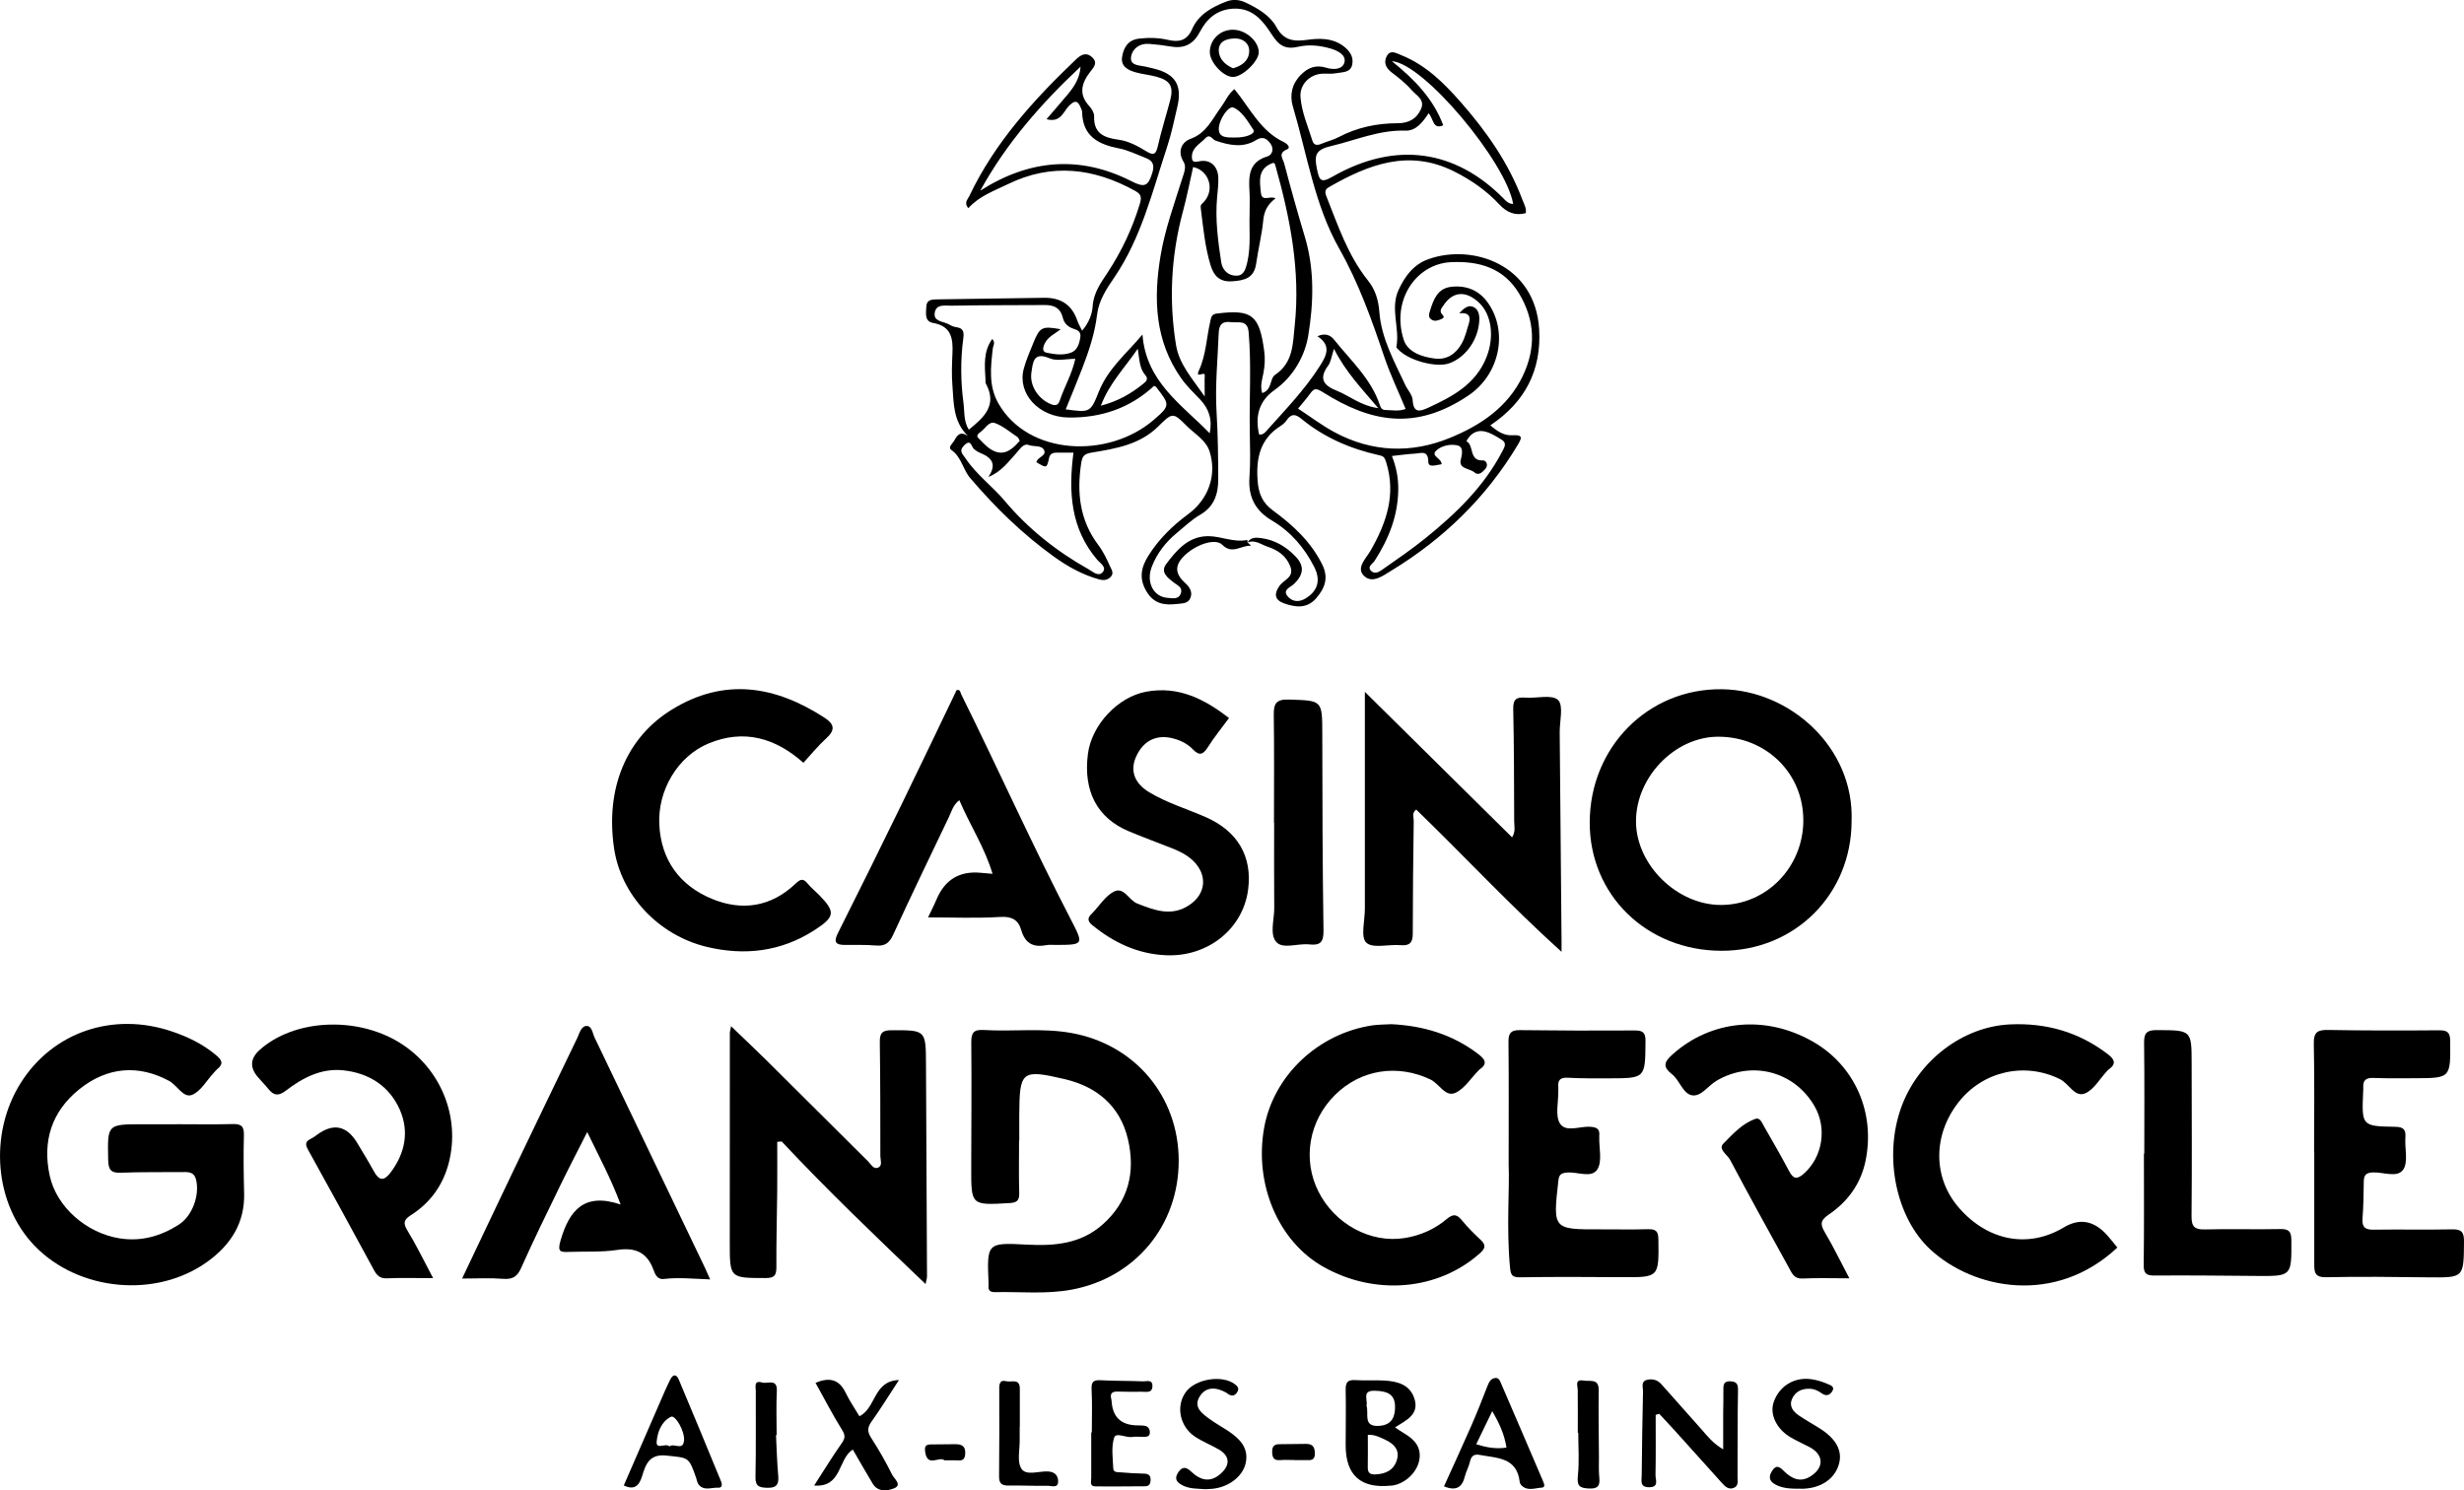
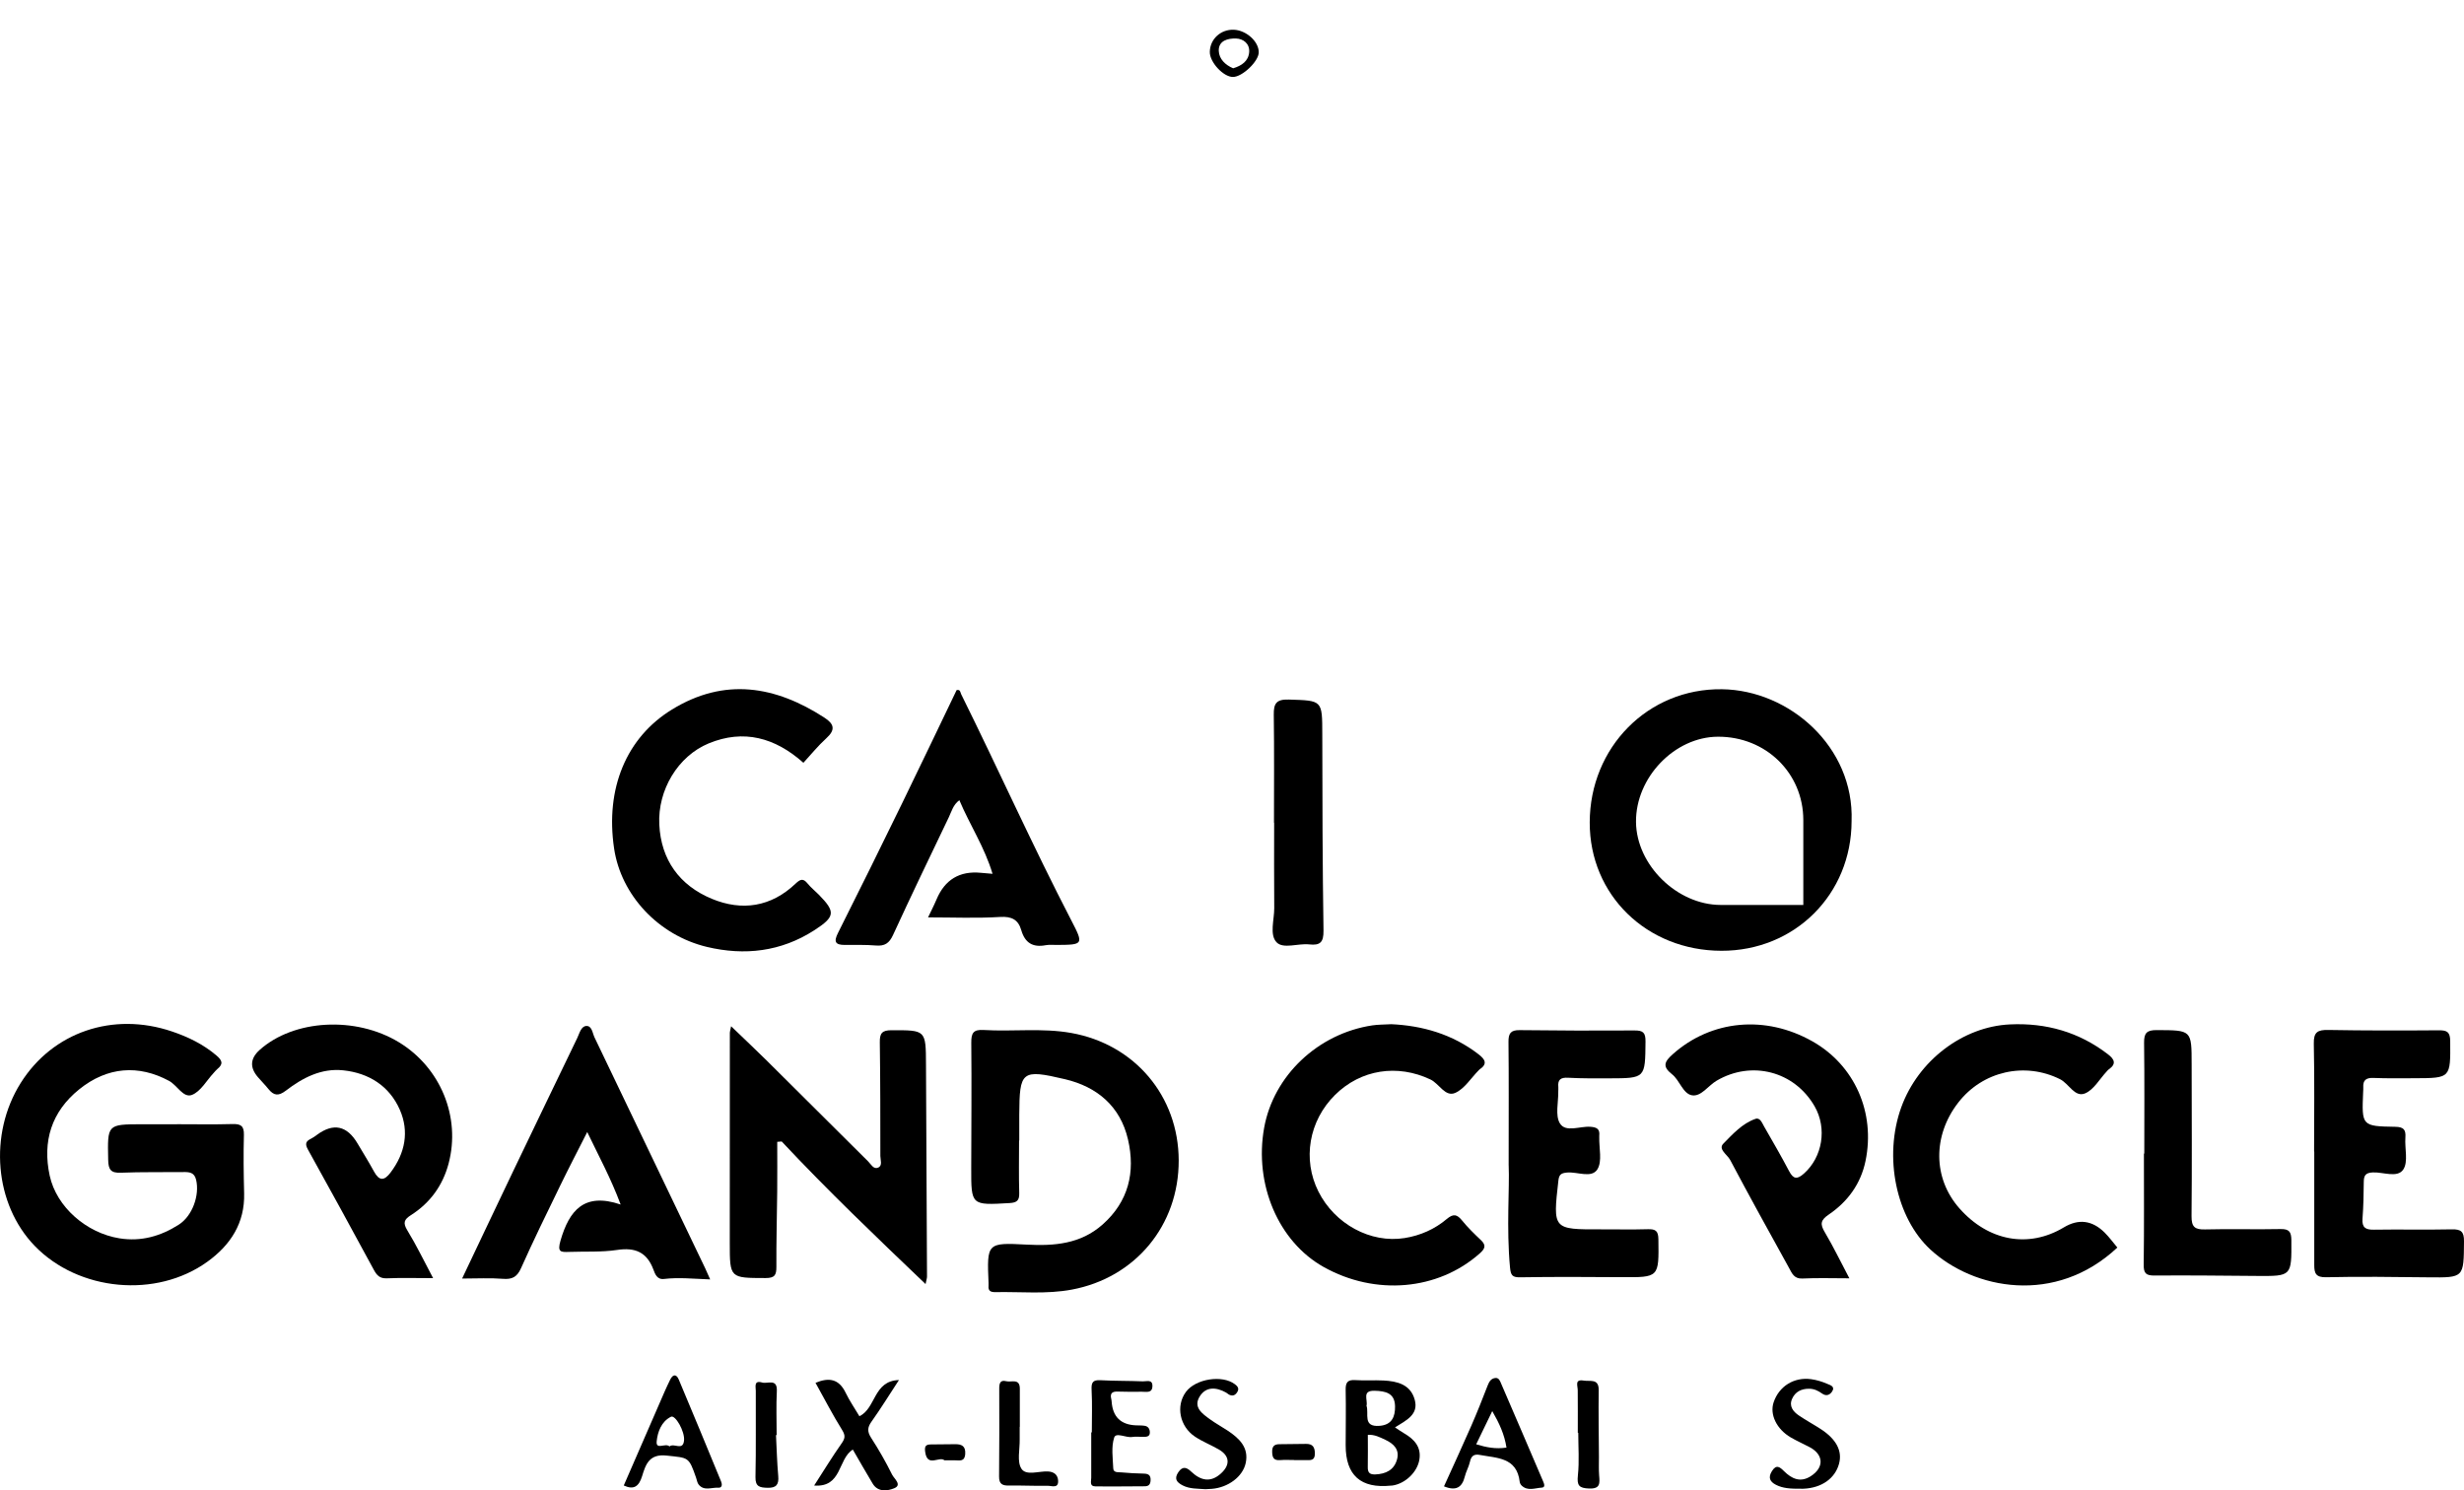
<svg xmlns="http://www.w3.org/2000/svg" width="162" height="98" viewBox="0 0 162 98" fill="none">
  <g clip-path="url(#clip0_2371_1765)">
-     <path d="M82.017 35.688C82.127 35.725 82.261 35.892 82.224 35.89C81.612 35.845 81.017 36.485 80.366 35.828C79.884 35.342 78.53 35.845 77.802 36.606C77.171 37.263 77.326 37.798 77.931 38.346C78.216 38.604 78.431 38.938 78.259 39.333C78.099 39.7 77.729 39.674 77.38 39.715C76.55 39.814 75.869 39.707 75.384 38.899C74.876 38.058 75.01 37.33 75.497 36.55C76.186 35.449 77.085 34.573 78.123 33.806C79.463 32.819 80.019 31.22 79.524 29.68C79.289 28.947 78.571 28.551 78.046 28.029C77.115 27.099 77.095 27.109 76.139 28.051C74.934 29.241 73.355 29.499 71.797 29.757C71.314 29.837 71.163 29.953 71.086 30.455C70.786 32.413 70.991 34.229 72.225 35.86C72.54 36.275 72.767 36.765 72.984 37.244C73.073 37.442 73.262 37.693 73.025 37.932C72.807 38.153 72.564 38.179 72.26 38.097C71.165 37.796 70.194 37.252 69.282 36.595C67.225 35.116 65.429 33.359 63.786 31.433C63.303 30.866 63.217 30.062 62.562 29.598C62.29 29.405 62.628 29.174 62.738 28.973C62.923 28.64 63.113 28.324 63.635 28.665C62.646 27.701 62.712 26.495 62.618 25.347C62.564 24.666 62.585 23.976 62.618 23.293C62.667 22.304 62.585 21.453 61.35 21.236C60.766 21.133 60.887 20.598 60.902 20.168C60.917 19.734 61.217 19.693 61.551 19.687C63.913 19.654 66.276 19.62 68.638 19.582C69.726 19.564 70.474 20.029 70.831 21.084C70.898 21.284 71.012 21.468 71.144 21.744C71.581 21.243 71.806 20.658 71.838 20.149C71.896 19.238 72.387 18.585 72.837 17.899C73.745 16.513 74.443 15.037 74.926 13.45C75.057 13.019 75.074 12.795 74.641 12.556C71.917 11.046 69.138 10.708 66.27 12.107C65.358 12.552 64.378 12.889 63.665 13.691C63.355 13.339 63.63 13.105 63.727 12.898C65.397 9.378 67.966 6.556 70.747 3.903C71.055 3.61 71.405 3.395 71.806 3.769C72.213 4.147 71.883 4.451 71.67 4.732C71.099 5.478 70.901 6.204 71.622 6.984C71.782 7.158 71.943 7.427 71.935 7.646C71.896 8.807 72.627 9.062 73.566 9.191C74.214 9.281 74.798 9.604 75.357 9.943C75.749 10.18 75.981 10.242 76.111 9.662C76.343 8.633 76.664 7.625 76.932 6.606C77.175 5.686 76.947 5.289 76.02 5.041C75.572 4.921 75.102 4.878 74.656 4.753C74.154 4.612 73.674 4.36 73.775 3.737C73.872 3.135 74.163 2.628 74.874 2.542C75.525 2.463 76.163 2.478 76.809 2.626C77.483 2.779 78.033 2.703 78.379 1.911C78.798 0.948 79.698 0.454 80.647 0.095C81.069 -0.064 81.5 -0.024 81.913 0.174C82.707 0.557 83.501 1.014 83.922 1.784C84.413 2.678 85.074 2.738 85.938 2.62C86.736 2.512 87.559 2.489 88.272 2.993C88.699 3.296 89.018 3.701 88.904 4.248C88.789 4.799 88.24 4.734 87.837 4.816C87.538 4.878 87.218 4.824 86.908 4.846C86.087 4.904 85.437 5.581 85.503 6.387C85.583 7.388 85.993 8.308 86.288 9.256C86.385 9.565 86.611 9.572 86.885 9.453C87.255 9.294 87.658 9.204 88.011 9.017C89.222 8.379 90.519 8.106 91.868 8.104C92.608 8.104 93.135 7.831 93.429 7.163C93.702 6.544 93.114 6.275 92.821 5.935C92.44 5.491 91.968 5.119 91.5 4.764C91.121 4.476 90.963 4.122 91.162 3.716C91.401 3.23 91.806 3.499 92.132 3.628C93.737 4.272 94.92 5.443 96.042 6.72C97.738 8.652 99.19 10.725 100.098 13.147C100.205 13.429 100.369 13.695 100.315 14.016C99.6 14.2 99.072 13.973 98.576 13.442C97.723 12.527 96.704 11.82 95.579 11.261C92.618 9.789 89.979 10.814 87.393 12.294C87.158 12.428 87.07 12.565 87.197 12.887C87.964 14.82 88.621 16.801 89.949 18.458C90.425 19.051 90.63 19.736 90.688 20.516C90.819 22.255 91.672 23.765 92.39 25.309C92.547 25.646 92.858 25.964 92.877 26.302C92.926 27.176 93.351 27.066 93.901 26.811C95.499 26.074 97.027 25.27 97.732 23.488C98.255 22.165 98.081 20.706 97.251 19.913C96.387 19.089 95.516 19.15 94.905 20.08C94.805 20.231 94.653 20.37 94.749 20.579C94.812 20.718 95.096 20.854 94.752 20.987C94.553 21.064 94.346 21.159 94.129 21.023C93.887 20.871 93.946 20.669 94.015 20.448C94.243 19.715 94.501 18.973 95.387 18.864C96.374 18.743 97.225 19.064 97.824 19.908C99.167 21.802 98.613 24.604 96.557 25.996C93.077 28.349 90.119 27.769 87.005 25.807C86.508 25.494 86.397 25.526 86.122 25.904C85.885 26.23 85.617 26.531 85.342 26.867C86.163 27.404 86.925 27.986 87.759 28.431C90.207 29.74 92.786 29.832 95.314 28.799C97.311 27.984 99.117 26.8 100.111 24.735C101 22.889 100.925 21.054 99.88 19.309C98.871 17.624 97.257 17.149 95.392 17.239C93.112 17.349 91.459 19.736 92.289 22.341C92.55 23.159 93.498 23.478 94.355 23.579C95.146 23.673 95.74 23.246 96.109 22.579C96.331 22.178 96.436 21.711 96.573 21.268C96.721 20.794 96.553 20.534 95.935 20.6C96.249 20.269 96.529 20.029 96.867 20.183C97.197 20.332 97.277 20.688 97.26 21.06C97.202 22.308 96.391 23.486 95.29 23.888C94.426 24.204 92.569 23.695 91.918 22.964C91.877 22.917 91.799 22.861 91.806 22.822C92.047 21.578 91.384 20.304 91.951 19.064C92.37 18.15 92.95 17.387 93.907 17.044C96.796 16.006 100.944 17.387 101.194 21.653C101.35 24.326 100.291 26.426 97.986 27.967C98.447 28.373 98.902 28.661 99.469 28.622C100.162 28.575 100.039 28.831 99.787 29.254C97.714 32.716 94.905 35.437 91.478 37.523C90.923 37.859 90.186 38.439 89.63 37.814C89.175 37.302 89.835 36.692 90.121 36.189C91.151 34.38 91.795 32.535 91.142 30.415C91.039 30.082 90.981 30.002 90.67 29.933C88.8 29.518 87.07 28.777 85.577 27.552C85.202 27.243 84.921 27.165 84.613 27.606C84.508 27.758 84.368 27.9 84.213 27.997C82.861 28.844 82.575 30.092 82.683 31.599C82.745 32.46 83.006 33.066 83.689 33.565C85.003 34.526 86.18 35.611 86.928 37.113C87.363 37.986 87.117 38.658 86.548 39.324C85.928 40.05 85.159 39.937 84.409 39.67C83.803 39.455 83.745 39.041 84.137 38.503C84.415 38.119 85.113 37.96 84.829 37.235C84.551 36.526 83.991 36.163 83.335 35.948C82.913 35.811 82.513 35.463 82.015 35.678C82.232 35.312 82.586 35.34 82.926 35.385C83.823 35.505 84.562 35.95 85.178 36.591C85.784 37.221 85.712 37.805 85.053 38.42C84.84 38.621 84.316 38.779 84.644 39.193C84.924 39.546 85.357 39.634 85.814 39.365C86.622 38.886 86.857 38.177 86.415 37.3C85.773 36.023 84.861 34.96 83.633 34.233C82.515 33.571 82.056 32.662 82.148 31.373C82.221 30.35 82.183 29.319 82.168 28.293C82.136 26.147 82.278 24 82.096 21.855C82.023 20.993 81.422 21.245 80.942 21.183C80.399 21.112 80.149 21.305 80.127 21.883C80.062 23.622 79.881 25.354 79.985 27.103C80.073 28.562 80.09 30.026 80.095 31.489C80.099 32.454 79.851 33.301 78.914 33.844C78.356 34.165 77.876 34.631 77.373 35.044C76.639 35.647 76.07 36.382 75.727 37.266C75.335 38.28 75.833 39.247 76.763 39.313C77.084 39.335 77.498 39.445 77.641 39.006C77.768 38.619 77.414 38.492 77.171 38.303C76.779 37.996 76.266 37.633 76.675 37.087C77.365 36.165 78.138 35.26 79.433 35.256C80.295 35.256 81.123 35.695 82.01 35.503C82.013 35.561 82.017 35.62 82.021 35.678L82.017 35.688ZM92.418 26.895C91.942 25.747 91.405 24.63 91.011 23.465C90.186 21.024 89.339 18.627 88.05 16.349C86.424 13.476 85.938 10.145 85.001 6.999C84.779 6.254 84.941 5.512 85.521 4.925C85.99 4.45 86.51 4.238 87.203 4.455C87.649 4.595 88.29 4.588 88.397 4.079C88.496 3.61 87.966 3.335 87.483 3.193C86.781 2.987 86.051 2.914 85.363 3.073C84.531 3.264 84.103 3.022 83.639 2.302C83.064 1.414 82.39 0.499 81.077 0.57C80.015 0.63 79.343 1.227 78.895 2.084C78.474 2.892 77.888 3.206 77.011 3.064C76.522 2.983 76.029 2.92 75.535 2.884C74.919 2.839 74.445 3.208 74.365 3.735C74.275 4.315 74.891 4.291 75.302 4.378C75.483 4.416 75.663 4.463 75.844 4.506C77.276 4.855 77.742 5.596 77.404 7.032C77.199 7.91 77.018 8.796 76.736 9.649C75.768 12.589 75.04 15.629 73.26 18.247C72.758 18.984 72.241 19.753 72.131 20.677C71.984 21.92 71.59 23.091 71.142 24.249C70.799 25.139 70.429 26.02 70.067 26.918C71.653 27.129 71.691 27.144 72.247 25.749C72.861 24.212 74.102 23.215 75.113 21.997C75.354 25.126 77.716 26.615 79.534 28.493C79.72 27.601 79.489 26.882 78.901 26.265C78.474 25.818 78.028 25.395 77.662 24.877C75.923 22.407 75.833 19.663 76.3 16.835C76.589 15.086 77.203 13.418 77.731 11.731C77.843 11.372 78.02 10.97 77.819 10.646C77.373 9.926 77.729 9.325 78.27 9.131C79.332 8.748 79.7 7.825 80.276 7.049C80.567 6.658 80.748 6.183 81.159 5.863C82.185 7.105 82.875 8.635 84.432 9.355C84.566 9.417 84.919 9.7 84.611 9.825C84.001 10.074 84.353 10.453 84.428 10.732C84.855 12.352 85.305 13.966 85.788 15.57C86.438 17.723 86.363 19.945 86.012 22.076C85.792 23.409 85.032 24.771 83.801 25.642C82.752 26.385 82.517 27.376 82.78 28.566C83.015 28.614 83.153 28.459 83.267 28.332C84.49 26.965 85.77 25.642 86.762 24.09C87.182 23.435 87.583 22.732 86.619 22.113C87.122 21.874 87.483 22.047 87.708 22.332C88.804 23.705 90.151 24.911 90.722 26.641C90.819 26.937 90.953 26.963 91.168 26.965C91.563 26.968 91.966 27.066 92.422 26.888L92.418 26.895ZM83.859 13.046C83.359 13.423 83.114 13.861 83.056 14.478C82.967 15.434 82.722 16.375 82.59 17.327C82.456 18.29 81.825 18.445 81.002 18.498C80.175 18.55 79.8 18.125 79.591 17.441C79.218 16.216 79.106 14.946 78.946 13.681C78.914 13.44 79.024 13.414 79.151 13.277C79.89 12.477 79.491 11.196 78.444 10.985C78.224 11.961 78.033 12.941 77.772 13.912C77.001 16.775 76.837 19.734 77.319 22.685C77.526 23.951 78.373 24.874 79.205 26.071C79.205 25.418 79.19 25.047 79.209 24.681C79.226 24.374 78.559 24.939 78.824 24.363C79.298 23.334 79.323 22.201 79.575 21.12C79.629 20.884 79.64 20.663 79.996 20.619C82.31 20.329 82.795 20.712 83.114 23.054C83.183 23.555 83.161 24.021 83.07 24.511C82.989 24.933 82.834 25.38 82.987 25.848C83.657 25.631 83.469 24.89 83.836 24.645C85.038 23.843 84.999 22.567 85.124 21.397C85.508 17.8 84.82 14.317 83.85 10.878C83.827 10.799 83.799 10.687 83.683 10.719C82.67 11.082 82.821 11.912 82.9 12.677C82.965 13.315 83.512 12.838 83.862 13.044L83.859 13.046ZM65.24 22.287C65.464 22.556 65.298 22.717 65.278 22.887C65.134 24.125 64.983 25.369 65.638 26.521C67.603 29.974 72.865 30.172 75.843 27.619C76.959 26.662 76.921 26.617 76.01 25.446C75.981 25.409 75.919 25.395 75.876 25.373C74.288 26.851 72.385 27.481 70.26 27.455C68.289 27.432 66.873 25.88 67.308 24.251C67.459 23.684 67.701 23.14 67.921 22.594C68.366 21.494 68.493 21.43 69.739 21.649C69.345 21.96 68.903 22.139 68.687 22.588C68.556 22.859 68.511 23.129 68.808 23.192C69.349 23.306 69.941 23.387 70.459 23.17C70.838 23.011 70.969 22.581 71.03 22.16C71.088 21.754 70.761 21.683 70.532 21.601C70.168 21.468 69.957 21.225 69.873 20.882C69.719 20.25 69.295 20.054 68.701 20.058C66.651 20.071 64.598 20.061 62.547 20.101C62.161 20.108 61.575 19.971 61.462 20.529C61.337 21.139 61.964 21.12 62.325 21.301C62.492 21.384 62.661 21.486 62.84 21.509C63.328 21.571 63.395 21.788 63.331 22.268C63.147 23.662 63.158 25.068 63.342 26.462C63.421 27.052 63.342 27.694 63.697 28.253C64.701 27.449 65.585 26.643 64.82 25.231C64.779 25.156 64.798 25.047 64.792 24.954C64.746 24.051 64.63 23.132 65.24 22.287ZM94.784 30.526C94.439 30.563 93.913 30.786 93.907 30.37C93.898 29.572 93.429 29.808 93.039 29.828C92.547 29.856 92.058 29.927 91.515 29.985C91.804 30.726 91.94 31.427 91.931 32.185C91.912 33.934 91.297 35.447 90.373 36.883C90.254 37.068 89.834 37.278 90.179 37.569C90.434 37.786 90.731 37.562 90.946 37.412C91.886 36.754 92.836 36.103 93.728 35.383C95.713 33.776 97.544 32.022 98.751 29.716C98.904 29.422 99.102 29.145 98.733 28.917C98.367 28.691 97.977 28.442 97.566 28.362C97.066 28.265 96.65 28.534 96.411 29.015C96.941 29.28 96.551 30.326 97.503 30.275C97.706 30.264 97.889 30.586 97.643 30.851C97.447 31.062 97.214 31.3 96.934 31.059C96.618 30.788 95.877 30.844 96.044 30.212C96.157 29.783 96.204 29.372 95.812 29.286C95.353 29.183 94.764 29.302 94.418 29.641C94.055 30 94.764 30.105 94.784 30.526ZM91.509 4.023C93.037 5.246 94.249 6.531 94.889 8.237C94.202 8.547 94.256 7.816 93.928 7.446C93.536 8.039 93.099 8.613 92.401 8.59C90.681 8.534 89.141 9.219 87.524 9.602C86.533 9.836 86.391 10.158 86.579 11.08C86.738 11.858 86.824 12.067 87.609 11.617C91.834 9.204 95.738 9.918 98.82 13.019C99.003 13.203 99.175 13.412 99.486 13.41C99.029 10.678 93.607 4.152 91.507 4.023H91.509ZM64.981 31.364C65.57 30.509 65.186 30.079 64.436 29.779C64.294 29.723 64.162 29.632 64.044 29.535C63.852 29.374 63.843 28.824 63.382 29.295C63.014 29.673 63.298 29.86 63.486 30.146C64.193 31.21 65.234 31.958 66.048 32.925C67.597 34.77 69.467 36.255 71.57 37.433C71.847 37.588 72.206 37.932 72.48 37.642C72.801 37.302 72.331 37.033 72.144 36.814C70.39 34.76 70.239 32.359 70.577 29.763C70.211 29.763 69.842 29.763 69.472 29.763C69.233 29.763 69.035 29.837 68.98 30.09C68.821 30.801 68.826 30.801 68.14 30.393C68.201 30.047 68.828 29.983 68.645 29.6C68.483 29.258 67.983 29.389 67.644 29.265C67.281 29.132 67.056 29.535 66.834 29.778C66.294 30.367 65.826 31.033 64.983 31.362L64.981 31.364ZM68.808 7.835C69.321 7.234 69.769 6.722 70.206 6.2C70.638 5.682 70.997 5.121 71.043 4.382C68.481 6.786 66.177 9.393 64.451 12.537C67.679 10.472 71.017 10.199 74.391 11.918C75.273 12.367 75.483 12.221 75.746 11.411C75.917 10.887 75.831 10.579 75.331 10.388C74.753 10.169 74.188 9.879 73.588 9.763C72.219 9.498 71.176 8.968 71.146 7.362C71.146 7.272 71.097 7.182 71.062 7.096C70.879 6.636 70.687 6.548 70.286 6.956C69.912 7.335 69.743 8.091 68.804 7.837L68.808 7.835ZM82.157 14.005C82.157 13.539 82.179 13.072 82.151 12.608C82.092 11.607 82.082 10.666 83.308 10.291C83.713 10.167 83.741 9.728 83.528 9.441C83.331 9.176 83.066 8.907 82.592 9.206C81.741 9.746 80.815 9.554 79.924 9.249C79.698 9.172 79.561 8.757 79.239 9.099C78.888 9.471 78.347 9.716 78.364 10.335C78.371 10.635 78.481 10.683 78.836 10.608C79.573 10.453 80.075 10.925 80.101 11.695C80.116 12.125 80.056 12.561 80.019 12.991C79.892 14.422 80.076 15.834 80.291 17.241C80.375 17.785 80.778 18.15 81.321 18.129C81.782 18.112 81.905 17.678 82.004 17.254C82.252 16.177 82.12 15.088 82.159 14.005H82.157ZM70.696 23.596C70.099 23.596 69.478 23.763 69.011 23.562C67.927 23.099 67.912 23.854 67.813 24.486C67.679 25.336 68.243 26.211 69.049 26.557C69.347 26.686 69.556 26.703 69.683 26.321C69.983 25.424 70.48 24.599 70.698 23.596H70.696ZM87.705 22.94C87.533 23.46 87.501 23.796 87.329 24.03C86.689 24.905 87.005 25.343 87.914 25.704C88.748 26.037 89.457 26.68 90.619 26.839C89.529 25.551 88.494 24.488 87.705 22.938V22.94ZM72.379 26.678C73.54 26.372 74.374 25.872 75.145 25.253C75.344 25.092 75.54 24.939 75.292 24.655C74.919 24.228 74.919 23.662 74.805 22.93C73.921 24.223 72.939 25.201 72.377 26.678H72.379ZM67.044 28.986C66.99 28.891 66.966 28.786 66.901 28.743C66.414 28.418 65.951 28.014 65.414 27.819C65.018 27.675 64.772 28.201 64.451 28.418C64.329 28.5 64.169 28.65 64.313 28.794C64.746 29.23 65.188 29.763 65.828 29.766C66.304 29.768 66.705 29.375 67.044 28.988V28.986ZM81.207 9.043C81.989 9.049 82.564 8.776 82.403 8.532C82.036 7.975 81.633 7.277 81.082 7.07C80.772 6.952 80.187 7.807 80.136 8.385C80.073 9.103 80.713 9.036 81.207 9.043Z" fill="black" />
    <path d="M11.642 73.925C12.855 73.925 14.068 73.949 15.279 73.914C15.829 73.897 16.053 74.034 16.036 74.632C16.001 75.908 16.018 77.187 16.051 78.464C16.103 80.43 15.152 81.87 13.646 82.959C10.276 85.398 5.165 84.91 2.282 81.926C-0.362 79.192 -0.757 74.587 1.36 71.215C3.463 67.867 7.423 66.513 11.302 67.824C12.366 68.183 13.364 68.666 14.232 69.406C14.59 69.711 14.71 69.954 14.301 70.285C14.206 70.364 14.129 70.465 14.043 70.557C13.577 71.058 13.194 71.774 12.621 71.997C12.049 72.219 11.655 71.365 11.112 71.073C9.114 69.999 7.057 70.138 5.206 71.632C3.385 73.1 2.78 75.051 3.267 77.305C3.713 79.371 5.688 81.083 7.856 81.429C9.28 81.657 10.567 81.287 11.752 80.531C12.651 79.959 13.135 78.592 12.894 77.58C12.778 77.09 12.45 77.065 12.05 77.071C10.683 77.088 9.313 77.058 7.949 77.114C7.283 77.142 7.126 76.91 7.113 76.272C7.065 73.934 7.039 73.934 9.311 73.927C10.088 73.925 10.866 73.927 11.642 73.927V73.925Z" fill="black" />
-     <path d="M121.736 53.987C121.73 58.815 118 62.531 113.173 62.52C108.262 62.508 104.509 58.848 104.519 54.081C104.528 49.143 108.348 45.255 113.22 45.322C117.651 45.384 121.908 49.111 121.736 53.987ZM118.562 53.925C118.56 50.834 116.097 48.43 112.947 48.444C110.098 48.455 107.534 51.126 107.562 54.051C107.59 56.884 110.26 59.501 113.132 59.507C116.142 59.512 118.566 57.021 118.564 53.925H118.562Z" fill="black" />
+     <path d="M121.736 53.987C121.73 58.815 118 62.531 113.173 62.52C108.262 62.508 104.509 58.848 104.519 54.081C104.528 49.143 108.348 45.255 113.22 45.322C117.651 45.384 121.908 49.111 121.736 53.987ZM118.562 53.925C118.56 50.834 116.097 48.43 112.947 48.444C110.098 48.455 107.534 51.126 107.562 54.051C107.59 56.884 110.26 59.501 113.132 59.507H118.562Z" fill="black" />
    <path d="M67 74.991C67 76.145 66.977 77.299 67.011 78.451C67.026 78.947 66.85 79.082 66.376 79.11C63.85 79.257 63.85 79.271 63.855 76.802C63.861 74.058 63.885 71.316 63.859 68.572C63.854 67.944 63.98 67.686 64.667 67.729C66.587 67.845 68.519 67.583 70.433 67.925C74.605 68.671 77.483 72.075 77.496 76.299C77.509 80.576 74.644 84.021 70.465 84.801C68.793 85.114 67.117 84.932 65.442 84.966C65.137 84.971 64.96 84.889 64.994 84.55C64.999 84.489 64.996 84.425 64.994 84.364C64.884 81.736 64.885 81.702 67.502 81.842C69.321 81.939 71.045 81.801 72.487 80.525C74.2 79.009 74.658 77.079 74.163 74.931C73.657 72.739 72.126 71.462 70.017 70.964C67.154 70.291 67.031 70.431 67.013 73.31C67.009 73.871 67.013 74.432 67.013 74.993H67.001L67 74.991Z" fill="black" />
-     <path d="M102.664 62.587C99.253 59.505 96.269 56.288 93.114 53.236C92.806 53.441 92.952 53.748 92.948 53.999C92.914 56.46 92.885 58.923 92.885 61.385C92.885 61.985 92.685 62.206 92.077 62.151C91.304 62.084 90.254 62.385 89.83 61.987C89.445 61.624 89.735 60.537 89.735 59.77C89.735 55.106 89.735 50.441 89.735 45.494C93.069 48.79 96.227 51.911 99.414 55.061C99.662 54.666 99.553 54.324 99.553 53.999C99.542 51.537 99.546 49.074 99.49 46.613C99.475 45.95 99.729 45.833 100.294 45.874C101.033 45.928 102.046 45.649 102.438 46.033C102.811 46.398 102.537 47.428 102.545 48.165C102.586 52.714 102.625 57.26 102.666 61.809C102.666 61.992 102.666 62.174 102.666 62.587H102.664Z" fill="black" />
    <path d="M60.851 84.434C57.578 81.309 54.402 78.272 51.394 75.06L51.101 75.083C51.101 76.169 51.109 77.258 51.099 78.345C51.084 79.994 51.034 81.646 51.045 83.296C51.049 83.84 50.937 84.042 50.333 84.04C47.989 84.034 47.981 84.059 47.98 81.734C47.976 77.123 47.98 72.515 47.985 67.904C47.985 67.822 48.017 67.74 48.069 67.484C48.898 68.282 49.655 68.993 50.394 69.724C52.626 71.937 54.846 74.159 57.078 76.37C57.263 76.553 57.431 76.914 57.737 76.777C58.039 76.643 57.88 76.274 57.88 76.014C57.88 73.523 57.88 71.032 57.845 68.54C57.836 67.949 57.985 67.744 58.616 67.744C60.877 67.742 60.871 67.716 60.881 70.022C60.9 74.662 60.928 79.302 60.948 83.943C60.948 84.053 60.907 84.163 60.853 84.434H60.851Z" fill="black" />
    <path d="M46.689 84.13C45.575 84.088 44.615 83.986 43.658 84.1C43.194 84.156 43.065 83.765 42.957 83.477C42.526 82.336 41.759 82.014 40.576 82.192C39.538 82.349 38.467 82.282 37.413 82.321C36.859 82.341 36.633 82.336 36.851 81.58C37.428 79.588 38.407 78.393 40.805 79.205C40.156 77.464 39.385 76.059 38.609 74.438C37.959 75.722 37.368 76.856 36.81 78.006C35.942 79.79 35.067 81.573 34.259 83.385C33.994 83.98 33.668 84.141 33.052 84.09C32.224 84.023 31.388 84.073 30.382 84.073C31.554 81.608 32.649 79.289 33.757 76.975C35.151 74.063 36.553 71.157 37.956 68.249C38.101 67.945 38.204 67.485 38.544 67.465C38.92 67.442 38.952 67.932 39.089 68.219C41.52 73.278 43.944 78.343 46.368 83.406C46.459 83.597 46.541 83.793 46.69 84.126L46.689 84.13Z" fill="black" />
    <path d="M61.017 60.322C61.209 59.92 61.407 59.538 61.573 59.144C62.122 57.84 63.094 57.256 64.492 57.393C64.706 57.414 64.921 57.431 65.257 57.459C64.734 55.704 63.758 54.24 63.075 52.618C62.663 52.919 62.564 53.361 62.381 53.74C61.146 56.316 59.907 58.889 58.713 61.485C58.463 62.028 58.166 62.222 57.587 62.174C56.908 62.116 56.22 62.14 55.537 62.136C54.919 62.134 54.803 61.929 55.094 61.351C56.518 58.521 57.918 55.68 59.306 52.833C60.515 50.353 61.702 47.86 62.894 45.38C63.148 45.316 63.137 45.537 63.193 45.647C65.645 50.598 67.904 55.641 70.448 60.547C71.258 62.108 71.224 62.125 69.487 62.136C69.239 62.136 68.983 62.11 68.742 62.155C67.897 62.314 67.386 61.994 67.145 61.164C66.947 60.481 66.524 60.249 65.757 60.296C64.21 60.391 62.654 60.324 61.017 60.324V60.322Z" fill="black" />
    <path d="M91.455 67.347C93.498 67.439 95.491 67.994 97.226 69.339C97.654 69.67 97.81 69.969 97.273 70.325C97.247 70.342 97.23 70.37 97.208 70.39C96.706 70.899 96.286 71.595 95.679 71.864C95.017 72.158 94.625 71.256 94.043 70.981C91.882 69.958 89.471 70.315 87.771 72.002C86.055 73.704 85.62 76.237 86.682 78.352C87.757 80.49 90.106 81.771 92.354 81.41C93.379 81.246 94.326 80.829 95.116 80.161C95.566 79.781 95.802 79.856 96.138 80.269C96.508 80.726 96.937 81.141 97.364 81.545C97.741 81.902 97.624 82.123 97.277 82.431C94.535 84.855 90.43 85.218 87.025 83.312C84.056 81.651 82.444 77.879 83.114 74.157C83.73 70.734 86.65 67.964 90.225 67.426C90.593 67.37 90.968 67.377 91.455 67.349V67.347Z" fill="black" />
    <path d="M52.822 50.159C50.958 48.5 48.894 47.935 46.595 48.883C44.571 49.719 43.238 51.947 43.346 54.212C43.46 56.548 44.679 58.22 46.795 59.101C48.782 59.927 50.695 59.638 52.303 58.108C52.632 57.795 52.812 57.747 53.102 58.104C53.316 58.368 53.591 58.583 53.829 58.826C54.936 59.956 54.932 60.273 53.531 61.175C51.353 62.576 48.957 62.86 46.47 62.264C43.283 61.497 40.833 58.861 40.376 55.798C39.784 51.831 41.193 48.49 44.177 46.657C47.649 44.525 50.995 45.109 54.208 47.194C54.854 47.613 54.934 47.995 54.331 48.543C53.783 49.042 53.312 49.626 52.82 50.159H52.822Z" fill="black" />
    <path d="M139.209 82.035C135.136 85.854 129.758 84.788 126.918 82.166C124.668 80.09 123.82 76.078 125.003 72.808C126.112 69.747 129.041 67.506 132.146 67.362C134.525 67.25 136.686 67.862 138.591 69.326C139.021 69.655 139.162 69.958 138.644 70.319C138.593 70.355 138.554 70.405 138.511 70.452C138.043 70.951 137.662 71.658 137.086 71.898C136.406 72.18 136.028 71.26 135.444 70.966C133.141 69.816 130.359 70.422 128.747 72.504C127.06 74.681 127.088 77.483 128.817 79.448C130.723 81.614 133.37 82.102 135.688 80.711C136.658 80.128 137.552 80.24 138.369 81.046C138.675 81.35 138.933 81.706 139.211 82.037L139.209 82.035Z" fill="black" />
    <path d="M99.189 76.639C99.189 73.175 99.204 70.843 99.178 68.51C99.173 67.953 99.324 67.731 99.91 67.738C102.429 67.77 104.946 67.777 107.465 67.76C108.021 67.757 108.195 67.893 108.187 68.494C108.163 70.899 108.189 70.903 105.802 70.908C104.901 70.91 103.998 70.919 103.099 70.869C102.606 70.841 102.404 70.996 102.455 71.484C102.464 71.576 102.449 71.671 102.451 71.765C102.466 72.479 102.238 73.345 102.559 73.871C102.936 74.486 103.865 74.047 104.552 74.093C104.981 74.121 105.196 74.234 105.146 74.684C105.142 74.714 105.146 74.746 105.146 74.778C105.127 75.494 105.351 76.36 105.026 76.886C104.645 77.503 103.714 77.039 103.028 77.103C102.649 77.138 102.503 77.224 102.459 77.632C102.095 80.849 102.085 80.847 105.261 80.838C106.288 80.834 107.314 80.86 108.338 80.829C108.844 80.814 109.027 80.933 109.034 81.492C109.068 84.01 109.088 83.999 106.586 83.982C104.379 83.967 102.171 83.954 99.966 83.991C99.432 84.001 99.329 83.868 99.279 83.348C99.033 80.733 99.257 78.117 99.191 76.635L99.189 76.639Z" fill="black" />
    <path d="M152.144 75.728C152.144 73.362 152.177 70.994 152.125 68.628C152.108 67.859 152.383 67.715 153.075 67.727C155.497 67.77 157.921 67.768 160.345 67.749C160.892 67.745 161.089 67.863 161.093 68.465C161.112 70.889 161.136 70.893 158.755 70.901C157.854 70.904 156.953 70.918 156.053 70.882C155.577 70.863 155.346 71.017 155.378 71.507C155.383 71.6 155.374 71.694 155.37 71.787C155.273 74.037 155.271 74.058 157.486 74.095C158.035 74.105 158.184 74.286 158.147 74.798C158.094 75.511 158.345 76.392 158.011 76.899C157.626 77.482 156.688 77.06 155.995 77.095C155.531 77.12 155.415 77.293 155.411 77.707C155.404 78.517 155.389 79.326 155.327 80.133C155.282 80.727 155.533 80.87 156.081 80.86C157.788 80.832 159.5 80.875 161.207 80.838C161.811 80.825 162.004 80.995 162 81.618C161.983 84.027 162.006 84.017 159.653 83.993C157.417 83.971 155.18 83.933 152.944 83.987C152.265 84.004 152.155 83.733 152.155 83.198C152.157 80.707 152.155 78.216 152.155 75.726C152.151 75.726 152.148 75.726 152.144 75.726V75.728Z" fill="black" />
    <path d="M28.474 84.046C27.362 84.046 26.398 84.016 25.437 84.058C24.978 84.079 24.776 83.866 24.584 83.51C23.149 80.864 21.71 78.219 20.246 75.59C20.035 75.21 20.109 75.043 20.449 74.877C20.587 74.81 20.714 74.714 20.839 74.623C21.924 73.823 22.814 74.014 23.509 75.193C23.873 75.808 24.252 76.415 24.593 77.041C24.939 77.675 25.267 77.647 25.677 77.103C26.64 75.833 26.915 74.4 26.286 72.971C25.601 71.417 24.261 70.558 22.565 70.381C21.117 70.229 19.897 70.874 18.796 71.716C18.301 72.094 17.999 72.045 17.646 71.608C17.432 71.342 17.189 71.097 16.965 70.839C16.41 70.202 16.445 69.603 17.068 69.043C19.316 67.027 23.386 66.805 26.235 68.54C28.962 70.201 30.307 73.452 29.493 76.514C29.111 77.952 28.28 79.1 27.021 79.901C26.566 80.191 26.478 80.409 26.784 80.911C27.377 81.88 27.87 82.908 28.476 84.047L28.474 84.046Z" fill="black" />
    <path d="M121.591 84.058C120.475 84.058 119.484 84.023 118.495 84.072C117.946 84.098 117.81 83.711 117.625 83.378C116.319 81.015 115.013 78.655 113.75 76.27C113.569 75.928 112.944 75.569 113.302 75.204C113.923 74.576 114.548 73.874 115.418 73.572C115.722 73.465 115.858 73.858 115.993 74.091C116.549 75.06 117.11 76.025 117.631 77.015C117.915 77.553 118.165 77.559 118.605 77.168C119.82 76.089 120.139 74.196 119.305 72.747C117.974 70.435 115.162 69.713 112.862 71.063C112.307 71.389 111.843 72.126 111.242 72.023C110.643 71.92 110.44 71.039 109.93 70.639C109.281 70.13 109.424 69.814 109.986 69.315C112.501 67.076 116.058 66.722 119.156 68.473C121.932 70.04 123.315 73.151 122.651 76.347C122.337 77.856 121.475 79.022 120.232 79.867C119.685 80.239 119.659 80.497 119.975 81.028C120.54 81.982 121.023 82.985 121.591 84.06V84.058Z" fill="black" />
-     <path d="M80.804 47.215C80.321 47.873 79.828 48.475 79.414 49.13C79.106 49.616 78.856 49.725 78.431 49.278C78.084 48.913 77.636 48.691 77.147 48.56C76.061 48.27 75.191 48.683 74.708 49.725C74.283 50.643 74.555 51.487 75.553 52.093C76.723 52.801 78.044 53.189 79.291 53.739C81.377 54.661 82.342 56.318 82.06 58.497C81.724 61.087 79.401 62.944 76.634 62.813C74.798 62.725 73.225 61.987 71.814 60.833C71.478 60.558 71.501 60.346 71.778 60.083C71.801 60.062 71.821 60.038 71.844 60.015C72.295 59.544 72.672 58.929 73.219 58.637C73.896 58.278 74.206 59.189 74.766 59.411C75.925 59.868 77.04 60.292 78.207 59.505C79.313 58.758 79.399 57.505 78.425 56.583C78.033 56.213 77.563 55.983 77.07 55.786C76.121 55.411 75.162 55.057 74.219 54.663C72.141 53.795 71.215 52.035 71.525 49.586C71.769 47.656 73.503 45.827 75.354 45.485C77.503 45.086 79.209 45.986 80.802 47.211L80.804 47.215Z" fill="black" />
    <path d="M140.98 75.857C140.98 73.429 140.999 71.002 140.967 68.574C140.958 67.929 141.142 67.732 141.801 67.736C144.091 67.746 144.092 67.719 144.094 69.975C144.098 73.306 144.12 76.637 144.087 79.966C144.079 80.679 144.301 80.862 144.984 80.843C146.628 80.799 148.276 80.855 149.922 80.819C150.502 80.806 150.646 80.991 150.65 81.56C150.663 83.922 150.681 83.92 148.362 83.901C146.126 83.885 143.891 83.855 141.656 83.875C141.073 83.881 140.932 83.713 140.941 83.138C140.974 80.711 140.956 78.283 140.956 75.855C140.965 75.855 140.974 75.855 140.984 75.855L140.98 75.857Z" fill="black" />
    <path d="M83.76 54.101C83.76 51.733 83.78 49.366 83.747 46.998C83.736 46.259 83.915 45.977 84.726 46.001C86.951 46.07 86.932 46.029 86.936 48.288C86.941 52.588 86.951 56.89 87.016 61.19C87.027 61.968 86.794 62.181 86.074 62.101C85.344 62.02 84.37 62.421 83.931 61.962C83.452 61.461 83.782 60.481 83.777 59.711C83.76 57.842 83.771 55.972 83.771 54.101C83.767 54.101 83.763 54.101 83.76 54.101Z" fill="black" />
-     <path d="M108.855 93.038C108.855 94.359 108.87 95.681 108.844 97.001C108.838 97.301 109.098 97.805 108.415 97.796C107.801 97.789 107.932 97.366 107.937 97.013C107.96 95.176 107.976 93.337 108.023 91.502C108.031 91.235 107.855 90.824 108.312 90.728C108.657 90.655 108.978 90.736 109.234 91.026C110.117 92.03 111.014 93.021 111.897 94.024C112.264 94.441 112.6 94.892 113.294 95.305C113.294 94.43 113.293 93.683 113.294 92.935C113.296 92.406 113.319 91.877 113.307 91.347C113.302 91.016 113.367 90.812 113.763 90.831C114.151 90.85 114.276 90.981 114.268 91.401C114.233 93.3 114.248 95.2 114.237 97.1C114.237 97.368 114.324 97.704 113.99 97.839C113.641 97.98 113.405 97.733 113.194 97.497C112.194 96.388 111.199 95.275 110.199 94.168C109.833 93.762 109.458 93.365 109.087 92.965C109.01 92.989 108.934 93.014 108.857 93.036L108.855 93.038Z" fill="black" />
    <path d="M91.716 93.861C91.966 94.024 92.14 94.149 92.325 94.256C92.983 94.643 93.455 95.146 93.319 95.982C93.183 96.811 92.384 97.562 91.546 97.684C91.516 97.688 91.485 97.688 91.453 97.689C89.465 97.895 88.472 97.011 88.473 95.037C88.473 93.822 88.499 92.608 88.473 91.394C88.464 90.917 88.593 90.719 89.094 90.751C89.714 90.792 90.337 90.745 90.959 90.777C91.869 90.822 92.743 91.039 93.015 92.047C93.278 93.016 92.478 93.386 91.716 93.861ZM89.93 94.351C89.93 95.066 89.942 95.771 89.927 96.476C89.919 96.84 90.063 96.968 90.423 96.953C91.106 96.925 91.647 96.67 91.845 95.986C92.037 95.324 91.634 94.936 91.085 94.678C90.725 94.51 90.367 94.319 89.932 94.351H89.93ZM89.843 92.436C90.024 92.945 89.559 93.853 90.71 93.758C91.518 93.691 91.729 93.154 91.72 92.479C91.707 91.6 91.095 91.472 90.384 91.452C89.518 91.426 89.942 92.05 89.845 92.436H89.843Z" fill="black" />
    <path d="M94.939 97.734C95.538 96.41 96.148 95.094 96.728 93.766C97.113 92.885 97.467 91.991 97.814 91.093C97.913 90.837 98.044 90.64 98.316 90.612C98.548 90.588 98.624 90.814 98.691 90.971C99.617 93.107 100.529 95.247 101.446 97.386C101.518 97.557 101.628 97.807 101.362 97.822C100.925 97.847 100.444 98.067 100.046 97.689C99.983 97.628 99.927 97.531 99.917 97.445C99.731 95.823 98.423 95.885 97.292 95.671C96.909 95.599 96.728 95.739 96.644 96.12C96.572 96.451 96.389 96.756 96.309 97.085C96.129 97.813 95.725 98.06 94.939 97.738V97.734ZM99.046 95.189C98.913 94.321 98.574 93.59 98.111 92.789C97.731 93.579 97.398 94.263 97.055 94.972C97.725 95.174 98.322 95.297 99.046 95.189Z" fill="black" />
    <path d="M56.502 93.126C57.599 92.61 57.412 90.795 59.103 90.747C58.45 91.744 57.901 92.636 57.295 93.487C57.02 93.872 57.019 94.151 57.276 94.549C57.78 95.329 58.243 96.139 58.655 96.971C58.784 97.231 59.329 97.643 58.793 97.862C58.381 98.032 57.731 98.148 57.377 97.56C56.931 96.82 56.505 96.068 56.071 95.32C55.078 95.93 55.375 97.824 53.527 97.684C54.167 96.693 54.72 95.784 55.332 94.914C55.559 94.588 55.595 94.401 55.371 94.039C54.751 93.044 54.212 91.998 53.617 90.93C54.499 90.562 55.156 90.666 55.597 91.579C55.85 92.106 56.188 92.595 56.502 93.124V93.126Z" fill="black" />
    <path d="M41.012 97.678C41.925 95.582 42.813 93.534 43.705 91.487C43.817 91.231 43.938 90.979 44.059 90.728C44.24 90.356 44.47 90.341 44.628 90.717C45.569 92.948 46.492 95.185 47.412 97.424C47.483 97.596 47.494 97.847 47.218 97.828C46.785 97.798 46.291 98.062 45.934 97.62C45.843 97.506 45.821 97.334 45.77 97.186C45.281 95.767 45.268 95.875 43.837 95.715C42.686 95.585 42.453 96.292 42.218 97.061C42.012 97.733 41.682 97.993 41.008 97.68L41.012 97.678ZM44.016 95.114C44.311 94.862 44.891 95.425 44.972 94.74C45.044 94.13 44.395 93.021 44.117 93.16C43.479 93.474 43.238 94.164 43.175 94.768C43.109 95.382 43.757 94.854 44.018 95.114H44.016Z" fill="black" />
    <path d="M71.784 94.19C71.784 93.257 71.818 92.324 71.769 91.392C71.745 90.91 71.844 90.73 72.353 90.758C73.282 90.811 74.215 90.794 75.145 90.833C75.38 90.842 75.779 90.681 75.768 91.147C75.757 91.628 75.365 91.514 75.07 91.516C74.542 91.519 74.014 91.527 73.488 91.506C73.118 91.491 72.969 91.624 73.062 91.995C73.077 92.054 73.085 92.118 73.088 92.18C73.162 93.171 73.694 93.686 74.686 93.726C74.872 93.734 75.059 93.726 75.244 93.753C75.505 93.788 75.607 93.984 75.598 94.22C75.587 94.473 75.374 94.48 75.188 94.484C74.939 94.49 74.686 94.448 74.445 94.49C74.029 94.559 73.372 94.162 73.253 94.531C73.053 95.15 73.165 95.877 73.193 96.556C73.204 96.85 73.514 96.801 73.713 96.818C74.208 96.861 74.704 96.893 75.199 96.9C75.505 96.906 75.66 97.005 75.648 97.332C75.639 97.598 75.535 97.733 75.262 97.733C74.176 97.734 73.09 97.757 72.006 97.738C71.622 97.733 71.745 97.409 71.745 97.173C71.749 96.178 71.745 95.183 71.745 94.188H71.78L71.784 94.19Z" fill="black" />
    <path d="M118.445 97.892C117.706 97.903 117.211 97.867 116.758 97.633C116.366 97.431 116.233 97.164 116.498 96.738C116.79 96.266 117.027 96.474 117.293 96.738C117.799 97.239 118.363 97.504 119.038 97.078C119.943 96.507 119.911 95.656 118.975 95.159C118.566 94.942 118.139 94.755 117.737 94.521C116.806 93.979 116.342 93.01 116.609 92.215C116.961 91.16 117.948 90.535 119.077 90.691C119.439 90.741 119.805 90.852 120.139 90.999C120.313 91.076 120.688 91.164 120.445 91.516C120.286 91.744 120.055 91.817 119.803 91.639C119.546 91.456 119.284 91.323 118.952 91.319C118.432 91.314 118.032 91.517 117.825 91.981C117.607 92.469 117.894 92.823 118.275 93.081C118.736 93.393 119.227 93.659 119.695 93.962C120.73 94.63 121.139 95.408 120.911 96.249C120.65 97.218 119.769 97.841 118.579 97.893C118.456 97.899 118.331 97.893 118.447 97.893L118.445 97.892Z" fill="black" />
    <path d="M79.254 97.925C78.722 97.882 78.222 97.914 77.757 97.675C77.354 97.467 77.18 97.233 77.477 96.799C77.759 96.386 78.029 96.494 78.315 96.767C78.942 97.364 79.599 97.512 80.285 96.88C80.903 96.313 80.845 95.722 80.127 95.309C79.616 95.015 79.059 94.796 78.571 94.473C77.552 93.796 77.296 92.447 77.968 91.531C78.604 90.663 80.36 90.388 81.192 91.024C81.355 91.147 81.476 91.285 81.37 91.493C81.261 91.703 81.093 91.832 80.841 91.723C80.758 91.688 80.69 91.615 80.61 91.57C79.968 91.213 79.295 91.158 78.879 91.822C78.431 92.539 79.045 92.958 79.55 93.326C79.925 93.599 80.338 93.822 80.726 94.08C81.483 94.585 82.12 95.189 81.901 96.206C81.706 97.115 80.728 97.817 79.677 97.901C79.522 97.914 79.367 97.918 79.252 97.925H79.254Z" fill="black" />
    <path d="M67.041 93.824C67.041 94.104 67.035 94.383 67.041 94.663C67.054 95.312 66.854 96.104 67.153 96.575C67.461 97.061 68.3 96.726 68.903 96.758C69.34 96.781 69.556 97.018 69.569 97.379C69.586 97.901 69.136 97.695 68.883 97.701C68.045 97.718 67.207 97.671 66.369 97.686C65.927 97.693 65.679 97.613 65.686 97.087C65.709 95.159 65.701 93.233 65.697 91.304C65.697 90.983 65.751 90.719 66.153 90.824C66.485 90.912 67.045 90.612 67.05 91.306C67.056 92.146 67.05 92.986 67.05 93.826H67.039L67.041 93.824Z" fill="black" />
    <path d="M51.019 94.368C51.066 95.266 51.087 96.165 51.167 97.059C51.217 97.624 51.034 97.85 50.456 97.832C49.965 97.817 49.657 97.77 49.67 97.132C49.711 95.241 49.681 93.35 49.691 91.46C49.691 91.194 49.551 90.745 50.109 90.91C50.469 91.016 51.118 90.612 51.074 91.486C51.025 92.443 51.062 93.406 51.062 94.368C51.049 94.368 51.034 94.368 51.021 94.368H51.019Z" fill="black" />
    <path d="M103.735 94.214C103.735 93.281 103.74 92.346 103.731 91.413C103.727 91.1 103.516 90.679 104.134 90.784C104.546 90.853 105.121 90.625 105.11 91.416C105.089 92.881 105.117 94.345 105.125 95.808C105.127 96.214 105.106 96.62 105.138 97.022C105.179 97.527 105.229 97.91 104.476 97.88C103.804 97.854 103.673 97.673 103.742 97.014C103.839 96.09 103.766 95.148 103.766 94.214H103.735Z" fill="black" />
    <path d="M85.09 96.006C84.782 96.006 84.473 95.986 84.167 96.012C83.756 96.045 83.65 95.862 83.641 95.477C83.631 95.106 83.779 94.97 84.113 94.966C84.699 94.959 85.284 94.951 85.868 94.946C86.296 94.94 86.447 95.148 86.449 95.578C86.453 96.079 86.132 96.008 85.831 96.014C85.585 96.017 85.339 96.014 85.09 96.014V96.008V96.006Z" fill="black" />
    <path d="M62.094 96.025C61.764 95.73 60.984 96.509 60.832 95.501C60.776 95.124 60.838 94.983 61.206 94.981C61.734 94.98 62.262 94.976 62.788 94.966C63.223 94.959 63.495 95.084 63.46 95.606C63.42 96.175 63.029 96.01 62.713 96.023C62.527 96.031 62.34 96.023 62.094 96.023V96.025Z" fill="black" />
    <path d="M79.541 3.419C79.55 2.574 80.257 1.921 81.123 1.956C81.944 1.99 82.763 2.733 82.759 3.44C82.756 4.033 81.683 5.059 81.063 5.061C80.434 5.063 79.533 4.092 79.541 3.419ZM81.076 4.491C81.636 4.322 82.082 4.018 82.129 3.428C82.174 2.871 81.742 2.544 81.259 2.531C80.746 2.518 80.108 2.658 80.13 3.344C80.149 3.881 80.561 4.276 81.076 4.491Z" fill="black" />
  </g>
  <defs>
    <clipPath id="clip0_2371_1765">
      <rect width="162" height="98" fill="white" />
    </clipPath>
  </defs>
</svg>